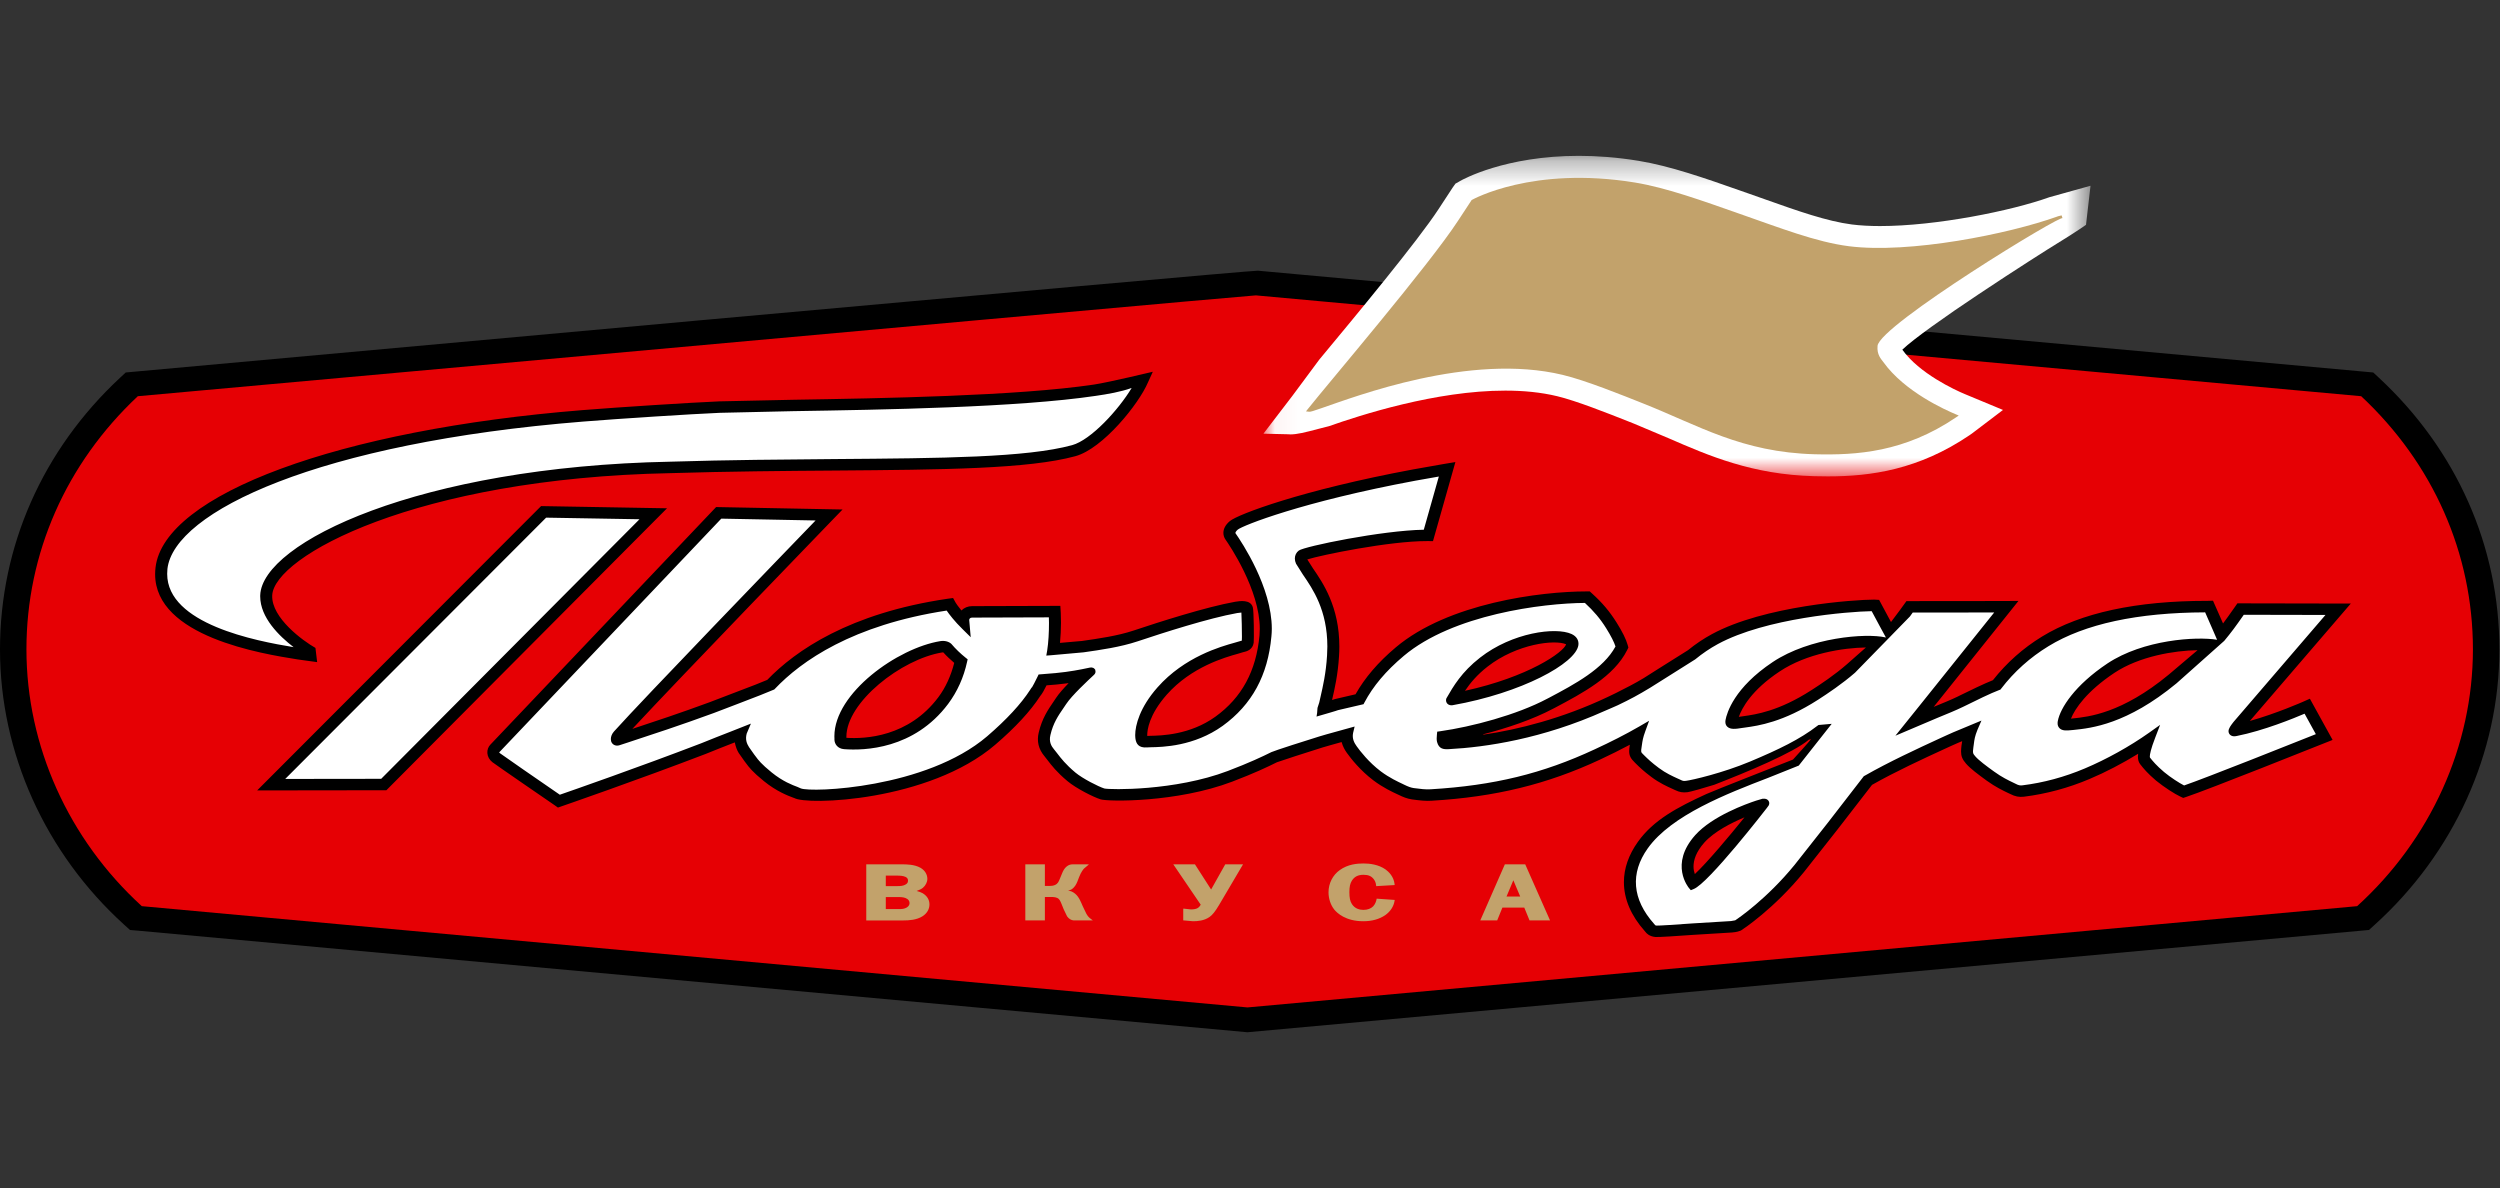
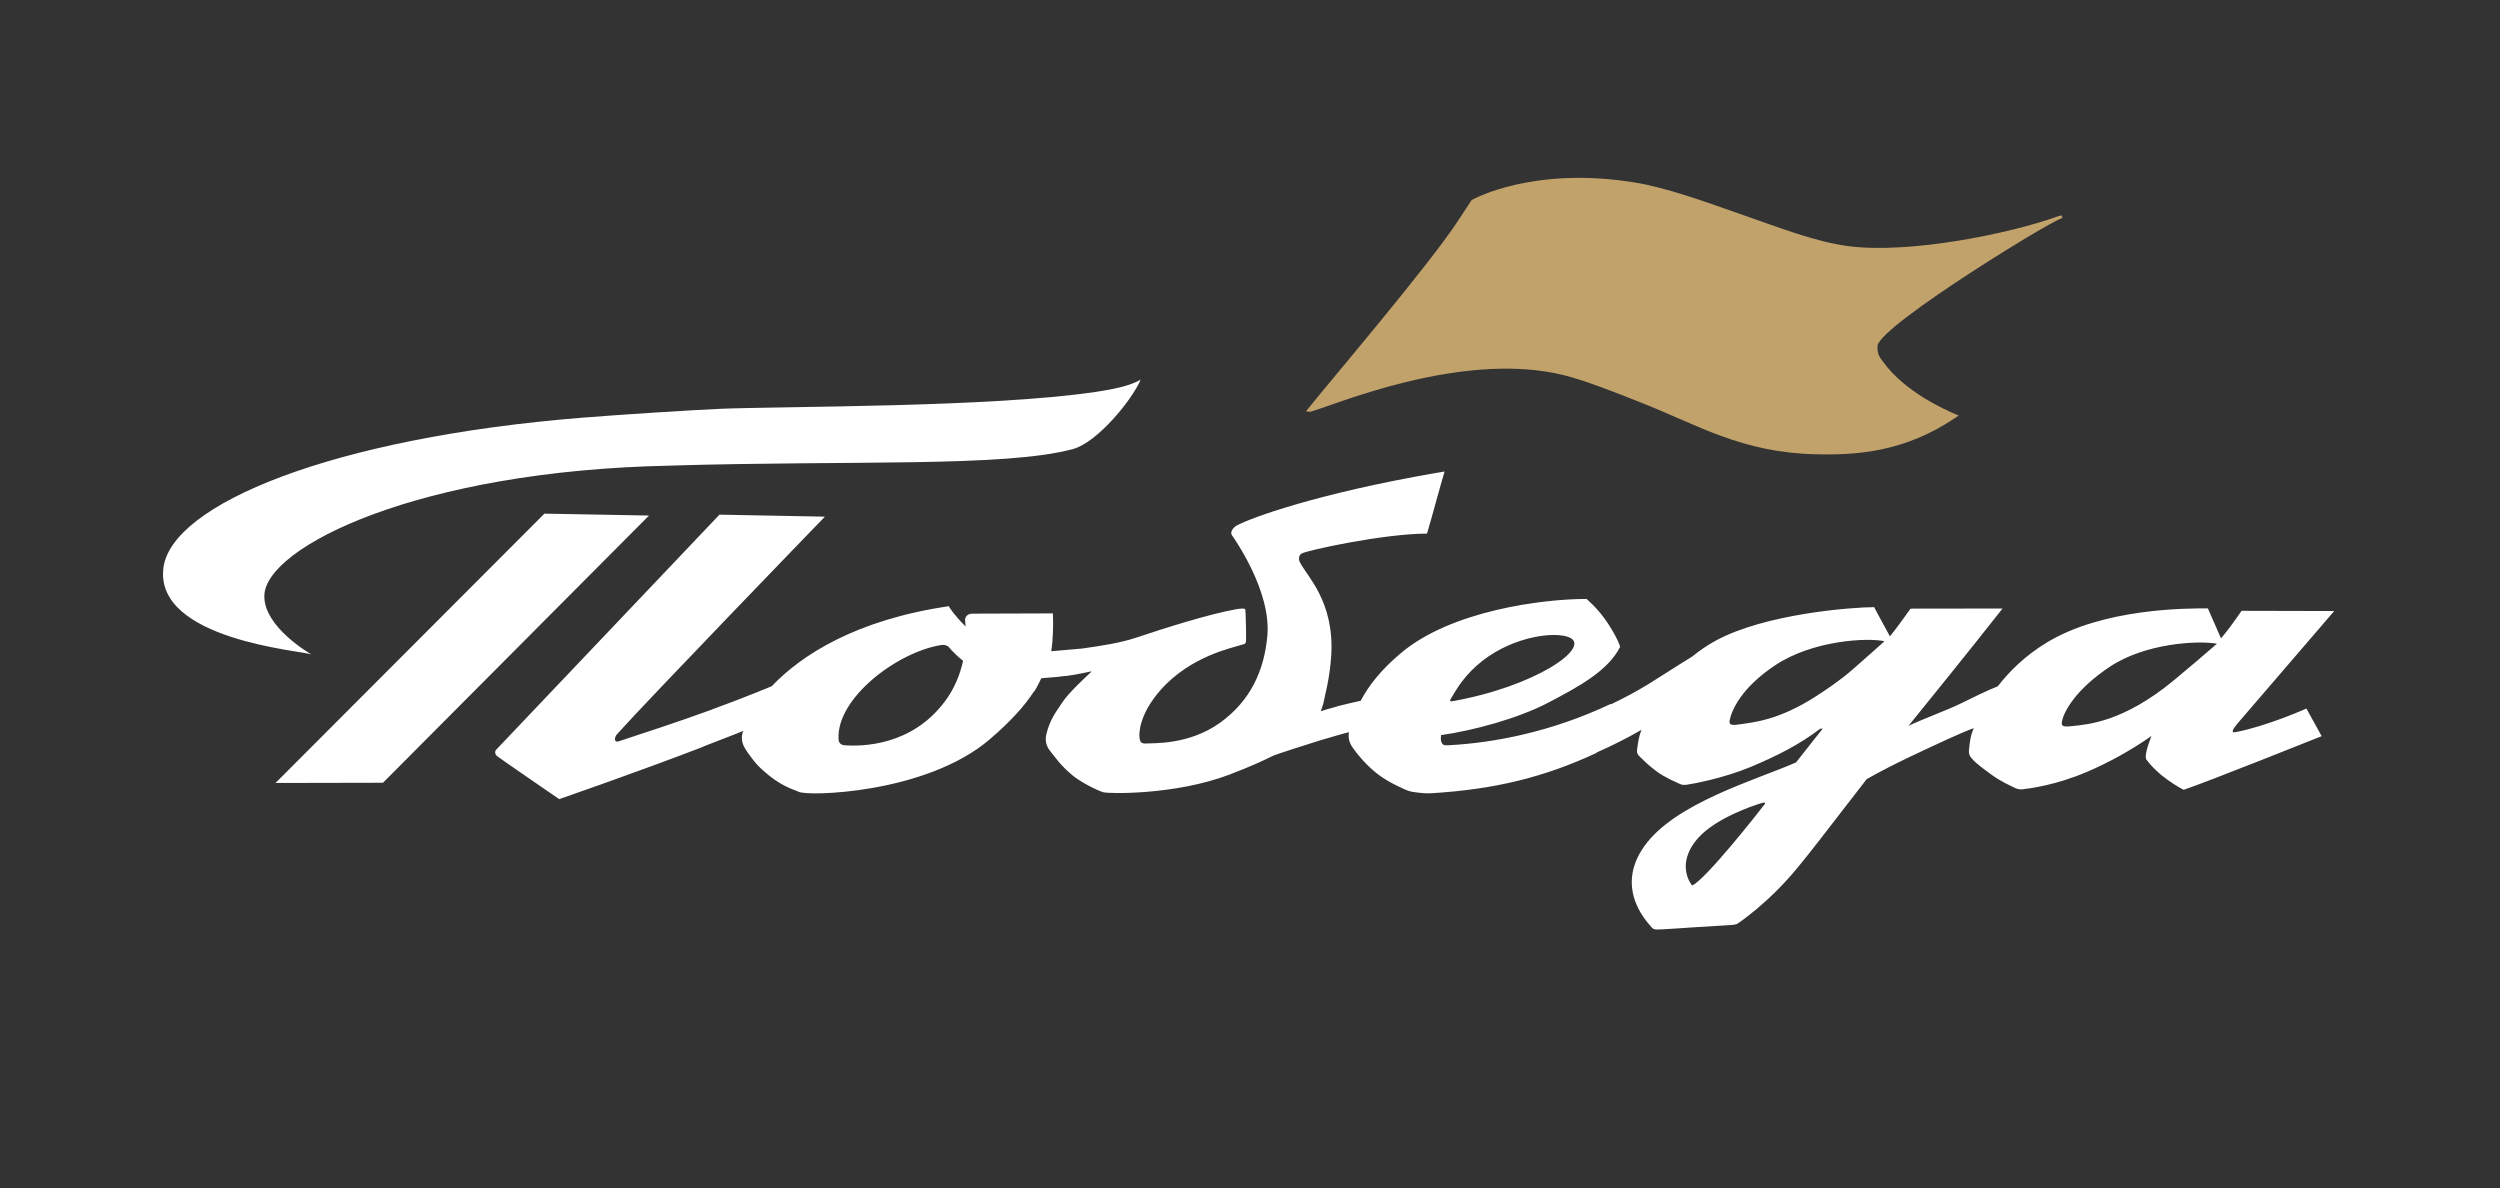
<svg xmlns="http://www.w3.org/2000/svg" width="101" height="48" viewBox="0 0 101 48" fill="none">
  <rect x="0" y="0" width="101" height="48" fill="#333333" stroke="none" />
-   <path fill-rule="evenodd" clip-rule="evenodd" d="M50.65 11.29L5.603 15.413L5.55 15.461C2.501 18.286 0.822 22.074 0.822 26.136C0.822 30.212 2.605 34.156 5.718 36.956L5.769 37.002L50.672 41.114L50.707 41.111C50.73 41.111 95.752 37.002 95.752 37.002L95.802 36.956C98.925 34.156 100.716 30.212 100.716 26.136C100.716 22.074 99.031 18.286 95.969 15.461L95.919 15.413L50.687 11.287L50.65 11.29Z" fill="#E60004" />
-   <path fill-rule="evenodd" clip-rule="evenodd" d="M50.397 40.7C49.722 40.636 7.478 36.769 5.729 36.609C2.767 33.908 1.068 30.13 1.068 26.236C1.068 22.358 2.667 18.728 5.568 16.007C5.673 15.998 8.018 15.785 8.018 15.785C36.075 13.241 50.447 11.944 50.739 11.933L50.856 11.944C50.86 11.945 95.281 15.996 95.392 16.007C98.302 18.728 99.906 22.358 99.906 26.236C99.906 30.133 98.201 33.91 95.228 36.609C95.12 36.621 50.426 40.697 50.397 40.7ZM96.111 15.264L95.879 15.048L50.818 10.936C50.511 10.909 5.851 14.976 5.407 15.018L5.08 15.048L4.846 15.265C1.721 18.177 0 22.071 0 26.236C0 30.416 1.829 34.47 5.018 37.36L5.252 37.572L5.572 37.599C6.188 37.657 50.005 41.669 50.306 41.695L50.393 41.703L95.706 37.571L95.937 37.361C99.138 34.47 100.976 30.416 100.976 26.236C100.976 22.073 99.247 18.177 96.111 15.264Z" fill="black" />
  <mask id="mask0" style="mask-type:alpha" maskUnits="userSpaceOnUse" x="51" y="6" width="34" height="14">
    <path fill-rule="evenodd" clip-rule="evenodd" d="M51.042 6.297H84.457V19.246H51.042V6.297Z" fill="white" />
  </mask>
  <g mask="url(#mask0)">
-     <path fill-rule="evenodd" clip-rule="evenodd" d="M82.797 7.967C81.265 8.518 78.213 9.134 75.954 9.133C75.542 9.133 75.158 9.112 74.816 9.069C73.809 8.94 72.612 8.516 71.338 8.064L70.619 7.81L70.287 7.694C68.913 7.211 67.482 6.707 66.203 6.498C65.325 6.354 64.517 6.296 63.784 6.296C60.813 6.297 59.1 7.247 58.985 7.314H58.986L58.842 7.396L58.801 7.418L58.689 7.576L58.118 8.448C57.288 9.721 54.79 12.735 53.3 14.527L52.214 15.99L51.042 17.521L52.029 17.544C52.052 17.547 52.094 17.55 52.137 17.55C52.402 17.548 52.715 17.473 53.266 17.326L53.69 17.218C54.938 16.779 58.001 15.78 60.813 15.781C61.542 15.78 62.252 15.848 62.908 16.006C63.68 16.191 64.953 16.695 65.793 17.028L66.019 17.118L67.393 17.697C69.037 18.412 70.78 19.172 73.289 19.238C73.47 19.244 73.653 19.246 73.838 19.246H73.854C75.597 19.246 77.517 18.971 79.565 17.585L79.671 17.511L80.921 16.562L79.387 15.924C78.972 15.753 77.535 15.084 76.854 14.127C77.286 13.708 78.621 12.762 79.927 11.894C81.374 10.927 82.82 10.011 83.109 9.836C83.761 9.439 84.196 9.137 84.199 9.136L84.275 9.082L84.457 7.505L82.797 7.967Z" fill="white" />
-   </g>
+     </g>
  <path fill-rule="evenodd" clip-rule="evenodd" d="M83.14 8.738L83.116 8.748C81.155 9.452 77.138 10.26 74.693 9.947C73.368 9.778 71.897 9.201 70.299 8.644C68.809 8.122 67.327 7.582 66.047 7.373C61.907 6.698 59.49 8.063 59.467 8.075L59.453 8.082L59.446 8.094C59.425 8.119 59.267 8.364 58.905 8.918C57.737 10.711 53.683 15.46 52.839 16.522L52.761 16.619L52.889 16.634C52.946 16.642 53.06 16.603 53.405 16.484C54.743 16.028 59.384 14.24 63.136 15.146C64.067 15.369 65.546 15.967 66.374 16.296C68.631 17.19 70.358 18.273 73.316 18.352C75.011 18.395 76.94 18.273 79.029 16.859L79.133 16.787L79.015 16.738C78.606 16.566 76.949 15.833 76.085 14.625C75.992 14.498 75.821 14.329 75.853 13.973C75.927 13.141 83.411 8.577 83.327 8.821C83.328 8.812 83.289 8.701 83.289 8.701L83.14 8.738Z" fill="#C2A26B" />
-   <path fill-rule="evenodd" clip-rule="evenodd" d="M43.888 36.913L43.738 36.601L43.697 36.505C43.611 36.306 43.516 36.12 43.298 36.019C43.257 35.999 43.202 35.991 43.151 35.978C43.195 35.966 43.243 35.96 43.281 35.936C43.413 35.854 43.477 35.734 43.525 35.619L43.595 35.437C43.681 35.216 43.766 35.123 43.793 35.091L43.916 34.987L43.994 34.922L43.896 34.919H43.34C43.245 34.919 43.169 34.945 43.096 35.004C43.002 35.077 42.95 35.183 42.913 35.272L42.819 35.5C42.771 35.619 42.738 35.704 42.616 35.756C42.555 35.782 42.485 35.793 42.394 35.793H42.213V34.919H41.423V37.185H42.213V36.238H42.442C42.573 36.238 42.7 36.244 42.779 36.323C42.799 36.344 42.834 36.388 42.886 36.52L42.973 36.736L43.11 37.02C43.184 37.121 43.273 37.177 43.376 37.185H44.151L44.063 37.118C43.987 37.06 43.94 37.007 43.888 36.913ZM48.929 35.936C48.872 35.848 48.276 34.919 48.276 34.919H47.401C47.401 34.919 48.484 36.512 48.51 36.551C48.484 36.599 48.436 36.66 48.375 36.692C48.315 36.724 48.224 36.741 48.114 36.741L47.807 36.707L47.803 36.749V37.183L48.197 37.218C48.377 37.218 48.644 37.2 48.862 37.048C48.986 36.962 49.093 36.826 49.255 36.554L50.219 34.919H49.5C49.5 34.919 48.981 35.843 48.929 35.936ZM55.611 36.34C55.603 36.381 55.57 36.518 55.476 36.616C55.38 36.71 55.251 36.759 55.08 36.759C54.936 36.759 54.739 36.717 54.616 36.522C54.544 36.414 54.515 36.271 54.515 36.044C54.515 35.827 54.543 35.696 54.616 35.578C54.72 35.416 54.865 35.342 55.086 35.342C55.282 35.342 55.404 35.394 55.501 35.521C55.553 35.588 55.586 35.673 55.594 35.766L55.598 35.8L56.344 35.756L56.341 35.717C56.307 35.409 56.099 35.215 55.977 35.126C55.694 34.926 55.337 34.884 55.086 34.884C54.832 34.884 54.457 34.913 54.127 35.151C53.843 35.353 53.672 35.688 53.672 36.048C53.672 36.305 53.758 36.562 53.902 36.743C54.017 36.886 54.362 37.218 55.08 37.218C55.43 37.218 55.725 37.134 55.965 36.971C56.17 36.826 56.307 36.618 56.34 36.396L56.346 36.357L55.617 36.306L55.611 36.34ZM60.863 36.221C60.897 36.144 61.085 35.688 61.139 35.563C61.192 35.688 61.384 36.144 61.417 36.221H60.863ZM61.619 34.919H60.796L59.803 37.185H60.486C60.486 37.185 60.68 36.71 60.697 36.667H61.581C61.6 36.71 61.793 37.185 61.793 37.185H62.622L61.619 34.919ZM36.638 36.66C36.54 36.722 36.432 36.727 36.319 36.727H35.786V36.241H36.306C36.432 36.241 36.563 36.252 36.657 36.32C36.685 36.34 36.746 36.391 36.746 36.483C36.746 36.555 36.71 36.612 36.638 36.66ZM35.786 35.375H36.255C36.352 35.375 36.495 35.382 36.588 35.429C36.654 35.463 36.683 35.508 36.683 35.574C36.683 35.629 36.672 35.683 36.595 35.729C36.494 35.793 36.379 35.799 36.241 35.799H35.786V35.375ZM37.278 36.088L37.277 36.087C37.205 36.046 37.119 36.017 37.032 35.995C37.127 35.961 37.222 35.919 37.282 35.87C37.394 35.776 37.465 35.638 37.465 35.507C37.465 35.327 37.367 35.165 37.193 35.062C36.945 34.919 36.612 34.919 36.433 34.919H34.997V37.186H36.492C36.728 37.186 37.03 37.167 37.268 37.018C37.449 36.904 37.55 36.731 37.55 36.538C37.55 36.351 37.455 36.195 37.278 36.088Z" fill="#C2A26B" />
  <path fill-rule="evenodd" clip-rule="evenodd" d="M21.995 20.751L26.22 20.828L15.473 31.623L11.131 31.632L21.995 20.751ZM10.68 24.048C10.632 25.338 12.582 26.439 12.582 26.439C12.234 26.289 6.273 25.855 6.599 22.966C6.891 20.379 13.426 17.683 23.555 16.872C25.072 16.75 27.952 16.566 29.075 16.517C31.707 16.409 40.027 16.463 44.243 15.836C44.943 15.731 45.624 15.604 46.082 15.339C45.733 16.165 44.327 17.873 43.358 18.138C40.624 18.886 34.387 18.591 27.086 18.81L27.086 18.812C16.902 19.01 10.753 22.096 10.68 24.048ZM87.823 27.485C85.793 29.163 84.369 29.265 83.707 29.336C83.392 29.369 83.262 29.364 83.301 29.155C83.376 28.75 83.854 27.855 85.24 26.934C86.658 25.992 88.763 25.866 89.566 26.006C89.248 26.285 88.363 27.04 87.823 27.485ZM74.83 27.061C74.333 27.493 73.781 27.864 73.358 28.135C71.854 29.103 70.831 29.18 70.352 29.253C70.04 29.302 69.838 29.325 69.875 29.116C69.95 28.71 70.335 27.794 71.718 26.876C73.226 25.87 75.445 25.751 76.133 25.906C75.804 26.201 75.286 26.665 74.83 27.061ZM71.303 32.475C71.296 32.492 71.28 32.515 71.251 32.542C71.102 32.746 68.878 35.572 68.361 35.773C68.361 35.773 67.638 34.937 68.617 33.841C69.346 33.03 70.906 32.529 71.01 32.495C71.113 32.46 71.148 32.45 71.238 32.427C71.289 32.42 71.326 32.429 71.303 32.475ZM38.169 28.343C36.828 30.135 34.83 30.163 34.112 30.108C33.938 30.094 33.873 29.965 33.878 29.858C33.782 28.216 36.238 26.346 38.02 26.059C38.16 26.037 38.265 26.081 38.317 26.126C38.484 26.323 38.681 26.517 38.908 26.698C38.792 27.227 38.573 27.805 38.169 28.343ZM59.899 26.691C61.172 25.7 62.842 25.494 63.417 25.758C64.288 26.154 62.048 27.735 58.653 28.334C58.64 28.336 58.576 28.339 58.587 28.277C58.861 27.803 59.182 27.251 59.899 26.691ZM90.322 29.579C90.062 29.631 90.284 29.375 90.377 29.25C90.397 29.227 94.302 24.686 94.302 24.686L90.56 24.677C90.167 25.242 90.025 25.435 89.728 25.791C89.525 25.327 89.297 24.794 89.197 24.578C88.348 24.578 84.968 24.565 82.668 25.972C81.825 26.487 81.188 27.108 80.71 27.727C80.334 27.867 79.599 28.233 79.224 28.417C78.713 28.671 77.789 29.003 77.104 29.324C78.096 28.094 79.355 26.55 80.903 24.584L77.187 24.589C76.81 25.11 76.622 25.378 76.353 25.709C76.149 25.323 75.833 24.766 75.717 24.529C74.87 24.529 71.338 24.785 69.318 25.881C68.969 26.071 68.657 26.286 68.377 26.517C67.65 26.963 66.872 27.472 66.578 27.65C66.077 27.954 65.576 28.219 65.077 28.457C65.08 28.449 65.082 28.441 65.084 28.434C62.675 29.576 60.331 30.015 58.52 30.108C58.339 30.117 58.264 30.106 58.219 29.932C58.208 29.895 58.203 29.814 58.217 29.699C59.49 29.519 61.331 29.035 62.592 28.366C63.687 27.785 64.951 27.134 65.453 26.133C65.392 25.915 65.229 25.611 65.036 25.304C64.745 24.839 64.448 24.511 64.1 24.197C62.281 24.197 58.622 24.68 56.605 26.378C55.788 27.064 55.294 27.701 54.972 28.312C54.671 28.374 54.286 28.468 54.014 28.537L54.007 28.545C53.753 28.614 53.44 28.703 53.36 28.733C53.349 28.73 53.436 28.546 53.465 28.408C53.526 28.089 53.722 27.421 53.782 26.486C53.917 24.282 52.783 23.269 52.511 22.704C52.45 22.573 52.48 22.438 52.572 22.37C52.754 22.239 55.94 21.555 57.651 21.558C57.828 20.975 58.173 19.671 58.361 19.049C58.003 19.107 57.6 19.179 57.15 19.263C52.596 20.11 50.134 21.078 49.898 21.276C49.757 21.396 49.703 21.528 49.774 21.629C49.845 21.731 51.371 23.875 51.2 25.696C51.072 27.081 50.535 28.299 49.295 29.196C48.023 30.111 46.569 30.013 46.336 30.036C46.098 30.057 46.062 29.969 46.039 29.827C46.006 29.63 46.022 28.858 46.891 27.872C48.113 26.489 49.84 26.164 50.103 26.066C50.215 26.027 50.319 26.041 50.337 25.925C50.352 25.806 50.328 24.676 50.31 24.622C50.294 24.564 50.097 24.588 49.956 24.61C48.832 24.809 46.99 25.396 45.904 25.761C45.233 25.982 44.476 26.093 43.751 26.196V26.198C43.451 26.225 42.729 26.291 42.47 26.31C42.546 25.844 42.559 25.164 42.536 24.781C42.536 24.781 39.96 24.792 39.274 24.792C39.061 24.792 38.978 24.96 38.989 25.065C38.998 25.135 39.006 25.219 39.012 25.309C38.596 24.905 38.365 24.561 38.329 24.491C34.59 25.04 32.382 26.456 31.18 27.722C30.999 27.797 30.82 27.87 30.643 27.941L30.639 27.945C29.999 28.201 29.375 28.438 28.779 28.656L28.775 28.662C27.308 29.196 25.997 29.618 24.978 29.955C24.823 30.005 24.795 29.808 24.933 29.656C26.289 28.147 33.326 20.873 33.326 20.873L29.067 20.792C29.067 20.792 20.252 30.072 20.044 30.29C19.999 30.335 19.972 30.463 20.093 30.555C20.264 30.687 22.591 32.284 22.591 32.284C22.591 32.284 25.576 31.256 28.392 30.176C28.393 30.173 28.395 30.172 28.397 30.166C28.797 30.014 29.194 29.861 29.577 29.708C29.577 29.708 29.89 29.585 30.034 29.527C30.024 29.561 30.006 29.579 29.998 29.611C29.928 29.883 30.005 30.086 30.116 30.265C30.171 30.356 30.244 30.459 30.334 30.576C30.473 30.754 30.553 30.909 31.066 31.328C31.668 31.817 32.185 31.938 32.26 31.985C32.569 32.181 37.407 32.08 39.99 29.865C40.805 29.166 41.39 28.528 41.762 27.948C41.788 27.955 41.925 27.703 42.069 27.4C42.307 27.381 42.576 27.359 42.652 27.353C42.722 27.347 42.929 27.322 43.067 27.305L43.062 27.313C43.558 27.242 44.04 27.133 44.04 27.133C44.04 27.133 44.098 27.119 44.094 27.131C44.086 27.144 44.1 27.128 44.076 27.153C43.758 27.449 43.159 28.013 42.929 28.362C42.681 28.735 42.412 29.071 42.274 29.66C42.189 30.008 42.338 30.237 42.445 30.366C42.63 30.584 42.81 30.891 43.338 31.331C43.647 31.59 44.297 31.921 44.564 32.005C44.762 32.07 47.473 32.128 49.664 31.296C50.575 30.951 51.103 30.695 51.442 30.528C51.517 30.49 52.779 30.08 53.351 29.905C53.729 29.796 54.306 29.622 54.5 29.581C54.441 29.871 54.564 30.087 54.674 30.242C54.854 30.493 55.209 30.931 55.675 31.285C56.094 31.602 56.552 31.794 56.644 31.84C56.828 31.93 56.95 31.975 57.089 31.995C57.369 32.035 57.625 32.062 57.813 32.047C60.351 31.897 62.38 31.406 64.498 30.418C64.5 30.413 64.501 30.407 64.503 30.401C65.108 30.135 65.715 29.832 66.315 29.485C66.196 29.811 66.19 29.937 66.156 30.151C66.116 30.423 66.124 30.45 66.274 30.595C66.431 30.749 66.589 30.91 66.914 31.154C67.276 31.423 67.657 31.57 67.814 31.648C67.945 31.711 68.008 31.719 68.137 31.704C68.365 31.673 69.624 31.448 70.762 30.97C71.786 30.538 72.703 30.078 73.532 29.443L73.642 29.434C73.642 29.434 73.118 30.087 72.561 30.801C70.959 31.507 67.675 32.435 66.433 34.182C65.156 35.973 66.674 37.378 66.741 37.481C66.741 37.481 66.786 37.542 66.909 37.553C67.034 37.562 68.387 37.466 68.387 37.466C68.387 37.466 69.79 37.381 69.946 37.37C70.102 37.36 70.177 37.327 70.177 37.327C70.177 37.327 71.43 36.513 72.632 35.04C73.294 34.233 73.373 34.111 75.414 31.477C76.471 30.873 77.771 30.286 78.729 29.843C78.962 29.742 79.489 29.502 79.737 29.417C79.591 29.775 79.595 29.927 79.561 30.166C79.524 30.44 79.54 30.503 79.674 30.658C79.826 30.837 80.129 31.06 80.456 31.297C80.861 31.59 81.212 31.734 81.366 31.814C81.494 31.878 81.595 31.903 81.726 31.886C82.034 31.849 83.052 31.719 84.294 31.192C85.128 30.84 86.094 30.317 86.919 29.733C86.792 30.062 86.617 30.56 86.719 30.694C86.844 30.856 86.996 31.039 87.313 31.309C87.619 31.558 88.036 31.824 88.222 31.908C89.088 31.623 93.795 29.741 93.795 29.741L93.179 28.625C93.179 28.625 91.624 29.324 90.322 29.579Z" fill="white" />
-   <path fill-rule="evenodd" clip-rule="evenodd" d="M37.911 28.166C36.706 29.777 34.948 29.857 34.195 29.808C34.194 29.794 34.194 29.779 34.194 29.766C34.194 28.373 36.412 26.625 38.073 26.357C38.097 26.354 38.109 26.357 38.112 26.359C38.244 26.509 38.396 26.645 38.551 26.781C38.418 27.295 38.212 27.764 37.911 28.166ZM38.432 26.011C38.613 26.223 38.806 26.407 39.016 26.575L39.093 26.636L39.072 26.73C38.934 27.369 38.675 27.94 38.306 28.436C36.928 30.276 34.905 30.329 34.1 30.266C33.841 30.246 33.711 30.057 33.711 29.873C33.711 29.864 33.711 29.857 33.712 29.849C33.71 29.814 33.709 29.779 33.709 29.744C33.709 28.002 36.261 26.18 37.992 25.901C38.163 25.874 38.328 25.916 38.432 26.011H38.432ZM88.782 26.267C87.839 26.282 86.429 26.514 85.421 27.184C84.313 27.921 83.826 28.627 83.667 29.034L83.734 29.026C84.379 28.96 85.721 28.821 87.616 27.256C87.616 27.256 88.267 26.702 88.782 26.267ZM75.383 26.158C74.474 26.17 72.992 26.398 71.9 27.125C70.756 27.883 70.375 28.605 70.248 28.961C70.266 28.959 70.43 28.935 70.43 28.935C70.93 28.865 71.857 28.735 73.181 27.883C73.56 27.64 74.121 27.266 74.615 26.836C74.615 26.836 75.012 26.486 75.383 26.158H75.383ZM72.345 30.56L72.36 30.552L72.362 30.55L72.345 30.56ZM90.242 29.158L90.212 29.196C90.127 29.308 90.032 29.43 90.032 29.543C90.032 29.581 90.044 29.617 90.066 29.652C90.105 29.71 90.187 29.77 90.355 29.736C91.453 29.52 92.695 29.009 93.105 28.833C93.2 29.009 93.451 29.465 93.56 29.66C92.753 29.983 89.118 31.43 88.237 31.733C88.052 31.638 87.698 31.415 87.426 31.188C87.116 30.924 86.969 30.746 86.861 30.608C86.858 30.602 86.853 30.587 86.853 30.561C86.853 30.481 86.886 30.277 87.076 29.787L87.269 29.285L86.82 29.604C86.048 30.151 85.102 30.677 84.226 31.046C83.406 31.392 82.557 31.623 81.702 31.728C81.615 31.739 81.547 31.726 81.445 31.672L81.33 31.616C81.147 31.529 80.871 31.397 80.558 31.169C80.24 30.94 79.944 30.72 79.803 30.557C79.706 30.444 79.692 30.43 79.725 30.188L79.743 30.059C79.765 29.883 79.781 29.747 79.894 29.473L80.051 29.111L78.907 29.587L78.656 29.699L78.389 29.821C77.458 30.25 76.297 30.788 75.331 31.341L75.3 31.356L73.847 33.235L72.501 34.942C71.377 36.32 70.206 37.114 70.102 37.181C70.082 37.185 69.934 37.211 69.934 37.211L68.377 37.306C67.737 37.353 67.01 37.4 66.925 37.394C66.884 37.389 66.869 37.377 66.869 37.377L66.884 37.396L66.823 37.322C65.941 36.332 65.853 35.278 66.57 34.272C67.526 32.93 69.786 32.059 71.438 31.423L72.632 30.945L72.669 30.931L74.001 29.243L73.467 29.29L73.427 29.319C72.715 29.868 71.87 30.277 70.695 30.77C69.597 31.23 68.361 31.515 68.119 31.545C68.021 31.556 67.99 31.555 67.892 31.504L67.768 31.448C67.58 31.362 67.295 31.235 67.019 31.027C66.724 30.808 66.573 30.662 66.428 30.519L66.392 30.483C66.29 30.384 66.29 30.384 66.322 30.173L66.332 30.103C66.356 29.935 66.371 29.811 66.472 29.537L66.624 29.119L66.228 29.349C65.674 29.67 65.069 29.976 64.424 30.274C62.323 31.254 60.343 31.736 57.801 31.887C57.617 31.903 57.351 31.87 57.114 31.838C56.998 31.82 56.897 31.784 56.721 31.698L56.658 31.667C56.499 31.593 56.126 31.421 55.779 31.159C55.297 30.795 54.94 30.333 54.812 30.152C54.712 30.013 54.618 29.843 54.665 29.611L54.727 29.352L53.594 29.666L53.298 29.753C52.872 29.883 51.465 30.333 51.365 30.385C51.002 30.566 50.476 30.815 49.602 31.148C47.466 31.958 44.844 31.909 44.615 31.855C44.362 31.773 43.738 31.454 43.447 31.212C43.053 30.882 42.863 30.634 42.71 30.434L42.576 30.265C42.484 30.155 42.368 29.976 42.437 29.694C42.548 29.213 42.751 28.916 42.968 28.6L43.071 28.447C43.3 28.098 43.948 27.496 44.204 27.257C44.252 27.208 44.269 27.153 44.254 27.098L44.245 27.052L44.22 27.023C44.149 26.944 44.046 26.966 44.001 26.977C43.997 26.977 43.52 27.086 43.044 27.147L42.641 27.193L41.959 27.249L41.919 27.334C41.811 27.557 41.734 27.7 41.689 27.775L41.679 27.774L41.62 27.866C41.251 28.438 40.666 29.071 39.881 29.746C37.417 31.855 32.768 32.027 32.352 31.851L32.214 31.79C32.024 31.72 31.625 31.572 31.175 31.206C30.753 30.862 30.639 30.71 30.53 30.561L30.468 30.48L30.26 30.184C30.172 30.043 30.102 29.881 30.166 29.638L30.337 29.234L29.514 29.559C29.514 29.559 28.334 30.019 28.331 30.028C25.795 31.001 23.099 31.94 22.617 32.107C21.797 31.543 20.327 30.529 20.198 30.43C20.168 30.41 20.171 30.392 20.167 30.396C20.167 30.396 29.039 21.059 29.14 20.953C29.274 20.955 32.345 21.014 32.95 21.027C31.688 22.334 26.003 28.219 24.806 29.551C24.722 29.644 24.678 29.758 24.678 29.857C24.678 29.916 24.691 29.972 24.724 30.018C24.791 30.113 24.909 30.146 25.032 30.106L25.359 29.999C26.32 29.684 27.517 29.291 28.838 28.806C28.838 28.806 30.705 28.094 30.706 28.089L31.28 27.855L31.305 27.83C32.372 26.703 34.446 25.248 38.245 24.667C38.349 24.818 38.562 25.1 38.892 25.422L39.217 25.743L39.156 25.044C39.156 25.035 39.163 25.006 39.182 24.983C39.202 24.962 39.234 24.951 39.274 24.951C39.274 24.951 42.077 24.942 42.374 24.941C42.377 25.016 42.379 25.085 42.379 25.167C42.38 25.534 42.357 25.965 42.306 26.284L42.27 26.486L42.483 26.47C42.483 26.47 43.767 26.355 43.776 26.354C44.473 26.255 45.262 26.142 45.96 25.91C46.977 25.569 48.851 24.968 49.984 24.767C50.062 24.754 50.112 24.749 50.152 24.747C50.164 24.96 50.174 25.457 50.174 25.728C50.174 25.802 50.172 25.852 50.17 25.881C50.159 25.886 50.047 25.916 50.042 25.918L49.881 25.965C49.327 26.119 47.857 26.531 46.764 27.769C46.048 28.578 45.862 29.302 45.862 29.698C45.862 29.757 45.868 29.808 45.873 29.852C45.903 30.029 45.983 30.227 46.352 30.195L46.481 30.189C46.961 30.182 48.24 30.155 49.397 29.324C50.578 28.468 51.222 27.285 51.365 25.711C51.375 25.61 51.381 25.507 51.381 25.404C51.381 23.723 50.17 21.91 49.912 21.54L49.91 21.532C49.91 21.51 49.934 21.459 50.006 21.396C50.207 21.231 52.606 20.272 57.181 19.42C57.181 19.42 57.811 19.309 58.129 19.252C58.039 19.576 57.574 21.215 57.521 21.401C55.828 21.43 52.706 22.073 52.472 22.242C52.369 22.319 52.312 22.436 52.312 22.563C52.312 22.63 52.327 22.701 52.359 22.772L52.638 23.214C53.037 23.795 53.625 24.65 53.625 26.119C53.625 26.236 53.621 26.354 53.613 26.479C53.571 27.197 53.44 27.751 53.357 28.118L53.298 28.379L53.227 28.599L53.211 28.806L53.188 28.949L53.422 28.881C53.422 28.881 54.052 28.7 54.056 28.69L55.087 28.45L55.121 28.385C55.47 27.723 55.99 27.106 56.714 26.497C58.698 24.827 62.323 24.369 64.03 24.358C64.383 24.684 64.649 24.994 64.892 25.385C65.084 25.694 65.209 25.939 65.266 26.117C64.782 27.02 63.616 27.642 62.584 28.189L62.51 28.227C61.266 28.888 59.446 29.363 58.192 29.541L58.063 29.559L58.051 29.684C58.045 29.727 58.042 29.781 58.042 29.832C58.042 29.882 58.045 29.932 58.056 29.972C58.131 30.264 58.325 30.277 58.529 30.266C60.031 30.188 62.317 29.849 64.824 28.724C64.819 28.73 65.359 28.491 65.359 28.491C65.877 28.243 66.179 28.08 66.666 27.785L67.291 27.392C67.291 27.392 68.467 26.65 68.486 26.639C68.781 26.397 69.082 26.194 69.401 26.02C71.342 24.967 74.69 24.707 75.616 24.691C75.691 24.831 75.934 25.283 75.934 25.283C75.934 25.283 76.163 25.708 76.191 25.755L76.172 25.751C75.377 25.57 73.113 25.751 71.622 26.744C70.059 27.784 69.765 28.801 69.711 29.088C69.706 29.115 69.704 29.137 69.704 29.162C69.704 29.26 69.742 29.319 69.781 29.357C69.911 29.482 70.128 29.45 70.377 29.41L70.5 29.393C71.037 29.319 72.036 29.178 73.452 28.268C73.843 28.016 74.424 27.628 74.942 27.178L77.161 24.905C77.161 24.905 77.227 24.814 77.274 24.747C77.426 24.747 80.02 24.744 80.566 24.744C80.203 25.193 77.541 28.52 77.541 28.52L76.973 29.226L76.574 29.723L78.255 29.009C78.653 28.846 79.03 28.692 79.3 28.56L79.418 28.503C79.797 28.314 80.438 28 80.77 27.877L80.816 27.861L80.846 27.823C81.37 27.138 82.014 26.561 82.759 26.106C84.226 25.207 86.357 24.748 89.088 24.739C89.153 24.887 89.385 25.418 89.385 25.418C89.385 25.418 89.565 25.833 89.57 25.846C88.722 25.707 86.589 25.843 85.144 26.801C83.82 27.684 83.234 28.608 83.136 29.128V29.128C83.127 29.174 83.102 29.316 83.203 29.418C83.311 29.529 83.48 29.52 83.726 29.494L83.786 29.488C84.479 29.417 85.925 29.264 87.931 27.607L89.86 25.89C90.15 25.54 90.305 25.33 90.649 24.837C90.802 24.837 93.384 24.843 93.949 24.844C93.076 25.86 90.265 29.129 90.242 29.158ZM94.972 24.384L94.547 24.878C94.547 24.878 91.758 28.121 90.894 29.127C91.97 28.826 93.03 28.356 93.043 28.351L93.319 28.228L94.237 29.893L93.916 30.02C93.723 30.097 89.191 31.909 88.323 32.196L88.201 32.236L88.084 32.181C87.871 32.084 87.43 31.803 87.103 31.535C86.761 31.244 86.594 31.043 86.464 30.874C86.403 30.795 86.372 30.698 86.372 30.568C86.372 30.532 86.377 30.493 86.381 30.452C85.751 30.839 85.071 31.196 84.422 31.469C83.561 31.835 82.666 32.075 81.766 32.187C81.576 32.211 81.407 32.178 81.216 32.078L81.115 32.031C80.927 31.941 80.615 31.793 80.264 31.539C79.912 31.282 79.602 31.052 79.428 30.851C79.278 30.679 79.227 30.547 79.227 30.363C79.227 30.291 79.234 30.216 79.244 30.124C79.244 30.124 79.268 29.965 79.272 29.942C79.216 29.966 79.109 30.01 79.109 30.01L78.867 30.117L78.6 30.239C77.693 30.656 76.568 31.175 75.63 31.708C75.556 31.806 74.236 33.51 74.236 33.51L72.883 35.226C71.666 36.722 70.408 37.544 70.356 37.578L70.334 37.591L70.311 37.601C70.281 37.614 70.168 37.659 69.968 37.673L68.412 37.768C67.781 37.815 67.004 37.864 66.88 37.855C66.626 37.833 66.508 37.693 66.484 37.658L66.454 37.623C65.889 36.99 65.606 36.316 65.606 35.639C65.606 35.089 65.794 34.54 66.171 34.011C66.802 33.125 67.77 32.614 68.935 32.08C69.271 31.927 71.913 30.895 72.437 30.686C72.586 30.511 73.054 30.022 73.17 29.849C73.128 29.873 73.104 29.883 73.078 29.883C72.452 30.413 70.583 31.189 69.255 31.705C68.803 31.844 68.304 31.988 68.175 32.005C67.978 32.027 67.851 32.005 67.669 31.917L67.563 31.868C67.365 31.779 67.037 31.631 66.719 31.392C66.4 31.154 66.229 30.988 66.081 30.841L66.047 30.807C65.877 30.643 65.82 30.528 65.819 30.349C65.819 30.281 65.827 30.202 65.842 30.109C65.842 30.109 65.842 30.097 65.844 30.088C65.457 30.294 65.057 30.494 64.636 30.69C62.503 31.685 60.407 32.198 57.842 32.349C57.61 32.368 57.32 32.334 57.043 32.296C56.847 32.266 56.684 32.201 56.499 32.109L56.445 32.084C56.272 32.005 55.867 31.817 55.479 31.522C54.964 31.132 54.589 30.662 54.411 30.413C54.334 30.306 54.249 30.158 54.201 29.979C53.971 30.044 53.736 30.109 53.736 30.109C53.736 30.109 53.44 30.196 53.448 30.192C52.845 30.38 51.691 30.754 51.588 30.795C51.216 30.981 50.674 31.239 49.78 31.579C47.537 32.43 44.77 32.388 44.465 32.294C44.169 32.201 43.478 31.852 43.128 31.559C42.694 31.198 42.478 30.916 42.319 30.707L42.198 30.553C41.958 30.268 41.879 29.945 41.965 29.594C42.096 29.03 42.343 28.668 42.563 28.347L42.661 28.201C42.775 28.027 42.962 27.816 43.173 27.598C43.148 27.6 43.128 27.604 43.107 27.607L42.679 27.655C42.679 27.655 42.412 27.677 42.28 27.688C42.184 27.883 42.104 28.028 42.025 28.12C41.632 28.727 41.02 29.391 40.204 30.09C37.524 32.386 32.569 32.545 32.084 32.237L32.106 32.248L32.038 32.223C31.84 32.149 31.375 31.975 30.862 31.558C30.393 31.178 30.256 30.992 30.135 30.828L30.081 30.757L29.843 30.419C29.778 30.315 29.719 30.164 29.686 29.992C29.619 30.019 28.515 30.449 28.509 30.459C25.721 31.527 22.729 32.561 22.698 32.571L22.54 32.626L22.407 32.531C22.168 32.368 20.066 30.924 19.894 30.793C19.773 30.698 19.7 30.569 19.689 30.427C19.68 30.298 19.727 30.169 19.809 30.086L28.931 20.485L34.039 20.584L33.559 21.08C33.495 21.147 27.482 27.363 25.547 29.447C26.442 29.152 27.5 28.801 28.665 28.371L30.52 27.661C30.52 27.661 30.91 27.502 30.998 27.467C32.143 26.28 34.324 24.771 38.28 24.19L38.504 24.16L38.61 24.351C38.626 24.379 38.706 24.498 38.841 24.663C38.953 24.552 39.104 24.488 39.274 24.488L42.838 24.477L42.855 24.766C42.86 24.881 42.864 25.016 42.864 25.163C42.864 25.422 42.848 25.704 42.824 25.973C43.198 25.94 43.714 25.895 43.705 25.896C44.38 25.799 45.147 25.691 45.8 25.473C46.83 25.128 48.731 24.52 49.901 24.311C50.087 24.281 50.523 24.209 50.614 24.536C50.657 24.672 50.665 25.874 50.649 25.968C50.607 26.259 50.346 26.319 50.261 26.339C50.261 26.339 50.211 26.351 50.219 26.349L50.018 26.41C49.502 26.554 48.133 26.937 47.134 28.067C46.419 28.88 46.348 29.49 46.348 29.702C46.348 29.72 46.35 29.72 46.35 29.732C46.398 29.73 46.472 29.727 46.472 29.727C46.907 29.719 48.072 29.696 49.104 28.953C50.17 28.183 50.752 27.107 50.884 25.669C50.891 25.582 50.895 25.493 50.895 25.405C50.895 23.822 49.662 22.015 49.51 21.798C49.46 21.727 49.425 21.634 49.425 21.53C49.425 21.382 49.494 21.212 49.688 21.051C50.005 20.782 52.586 19.803 57.087 18.965L58.308 18.749L58.798 18.667L57.893 21.861L57.65 21.86C56.133 21.857 53.377 22.423 52.815 22.601C52.841 22.643 53.042 22.959 53.042 22.959C53.448 23.55 54.11 24.512 54.11 26.124C54.11 26.247 54.105 26.374 54.097 26.505C54.051 27.261 53.918 27.836 53.829 28.217C53.829 28.217 53.824 28.246 53.816 28.281C53.882 28.26 53.929 28.246 53.932 28.243C53.932 28.243 54.56 28.096 54.764 28.049C55.14 27.383 55.67 26.759 56.394 26.15C58.511 24.369 62.234 23.893 64.1 23.893H64.227L64.319 23.977C64.732 24.35 65.027 24.7 65.308 25.147C65.546 25.524 65.695 25.83 65.757 26.054L65.787 26.162L65.737 26.263C65.206 27.33 63.936 28.002 62.818 28.594L62.746 28.631C61.933 29.063 60.89 29.417 59.907 29.669C59.946 29.664 59.899 29.684 59.941 29.678C61.327 29.476 63.122 29.026 64.943 28.162C64.943 28.162 65.11 28.081 65.276 28.002C65.66 27.809 66.046 27.614 66.408 27.394L67.02 27.006C67.02 27.006 68.177 26.278 68.196 26.267C68.507 26.014 68.824 25.802 69.162 25.619C71.267 24.476 74.924 24.225 75.717 24.224L75.916 24.235L76.363 25.068C76.363 25.068 76.389 25.117 76.396 25.13L76.762 24.642L77.02 24.285L80.901 24.281L81.546 24.277C81.546 24.277 78.468 28.126 78.121 28.558C78.489 28.408 78.836 28.265 79.08 28.147L79.196 28.089C79.584 27.898 80.15 27.623 80.514 27.479C81.064 26.781 81.73 26.186 82.498 25.717C84.061 24.759 86.305 24.274 89.171 24.274H89.197L89.405 24.268C89.405 24.268 89.768 25.094 89.811 25.188C89.939 25.018 90.077 24.824 90.297 24.51L90.391 24.375L94.972 24.384ZM68.471 35.312C68.443 35.228 68.418 35.13 68.418 35.01C68.418 34.751 68.517 34.419 68.856 34.038C69.259 33.59 69.957 33.239 70.478 33.02C69.871 33.775 68.942 34.878 68.471 35.312ZM71.216 32.269H71.206C71.206 32.269 70.957 32.344 70.95 32.345C70.547 32.478 69.182 32.967 68.489 33.737C67.429 34.922 68.225 35.864 68.233 35.875L68.309 35.964L68.423 35.918C69.023 35.688 71.364 32.665 71.374 32.651L71.454 32.542C71.471 32.509 71.478 32.478 71.478 32.451C71.478 32.398 71.455 32.362 71.442 32.344C71.408 32.301 71.342 32.252 71.216 32.269ZM60.101 26.928C61.276 26.012 62.813 25.827 63.271 26.029C63.177 26.35 61.739 27.352 59.185 27.909C59.398 27.595 59.668 27.265 60.101 26.928ZM58.682 28.491C61.468 27.999 63.665 26.803 63.767 26.063C63.793 25.87 63.691 25.705 63.488 25.613C62.854 25.323 61.098 25.55 59.795 26.568C59.044 27.153 58.71 27.735 58.442 28.2L58.43 28.224L58.423 28.25C58.411 28.319 58.43 28.385 58.478 28.434C58.535 28.489 58.619 28.502 58.682 28.491ZM15.4 31.464C15.275 31.464 12.159 31.469 11.523 31.469C12.034 30.958 21.966 21.011 22.064 20.913C22.192 20.917 25.219 20.968 25.836 20.978C25.34 21.478 15.496 31.369 15.4 31.464ZM21.86 20.446L26.947 20.535L15.609 31.926L10.389 31.933L21.86 20.446ZM6.754 23.185C6.754 23.119 6.757 23.051 6.764 22.983C7.027 20.673 12.882 17.887 23.569 17.031C25.054 16.912 27.94 16.726 29.082 16.678L32.037 16.611C35.652 16.552 41.117 16.463 44.268 15.993C44.75 15.923 45.274 15.833 45.719 15.674C45.192 16.553 44.075 17.776 43.311 17.985C41.479 18.486 38.059 18.513 33.728 18.546C31.715 18.563 29.435 18.579 27.083 18.652C16.934 18.85 10.593 21.925 10.513 24.043C10.512 24.06 10.512 24.077 10.512 24.093C10.512 24.949 11.279 25.698 11.862 26.145C10.329 25.894 6.754 25.209 6.754 23.185ZM12.813 26.75L12.744 26.176C12.245 25.895 10.964 24.965 10.997 24.059C11.056 22.486 16.791 19.318 27.093 19.115C29.446 19.044 31.723 19.024 33.732 19.01C38.099 18.976 41.549 18.948 43.445 18.43C44.558 18.126 46.011 16.316 46.376 15.452L46.574 15.018C46.574 15.018 44.803 15.445 44.193 15.537C41.074 16 35.631 16.091 32.028 16.151L29.061 16.215C27.913 16.264 25.017 16.449 23.529 16.569C13.711 17.357 6.618 19.973 6.283 22.932C6.273 23.021 6.267 23.109 6.267 23.196C6.267 25.721 10.582 26.412 12.032 26.642L12.813 26.75Z" fill="black" />
</svg>